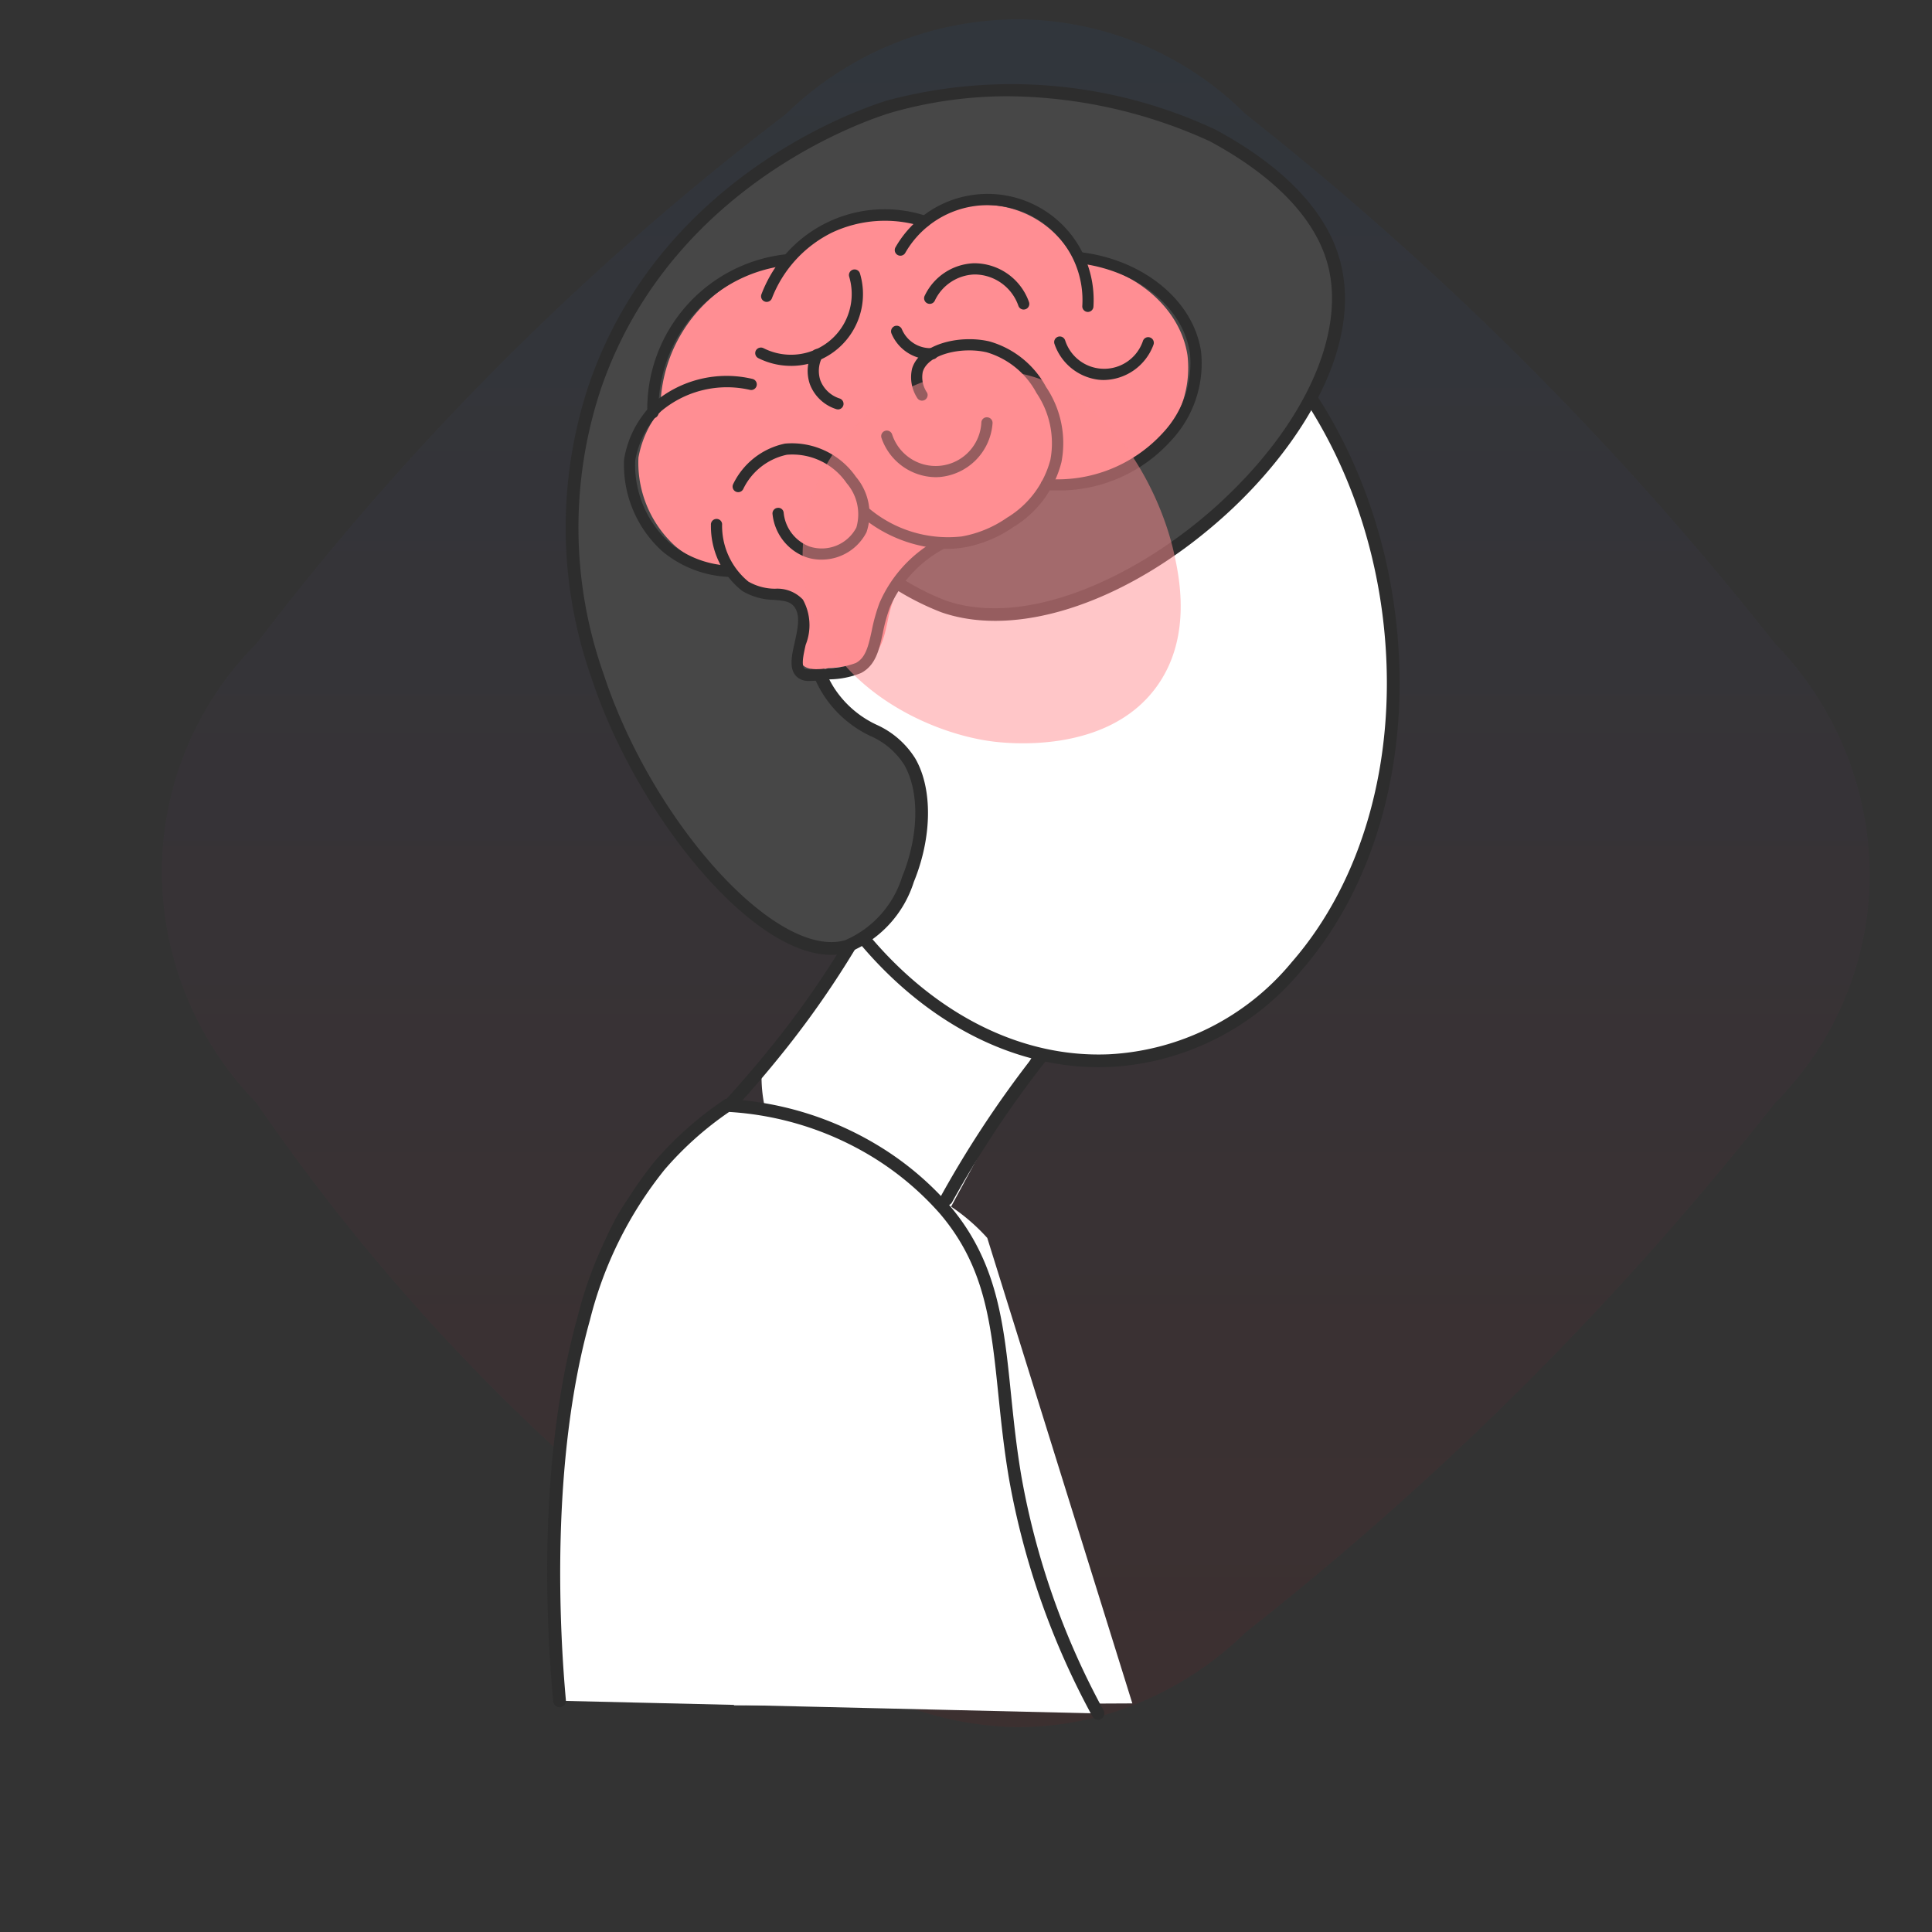
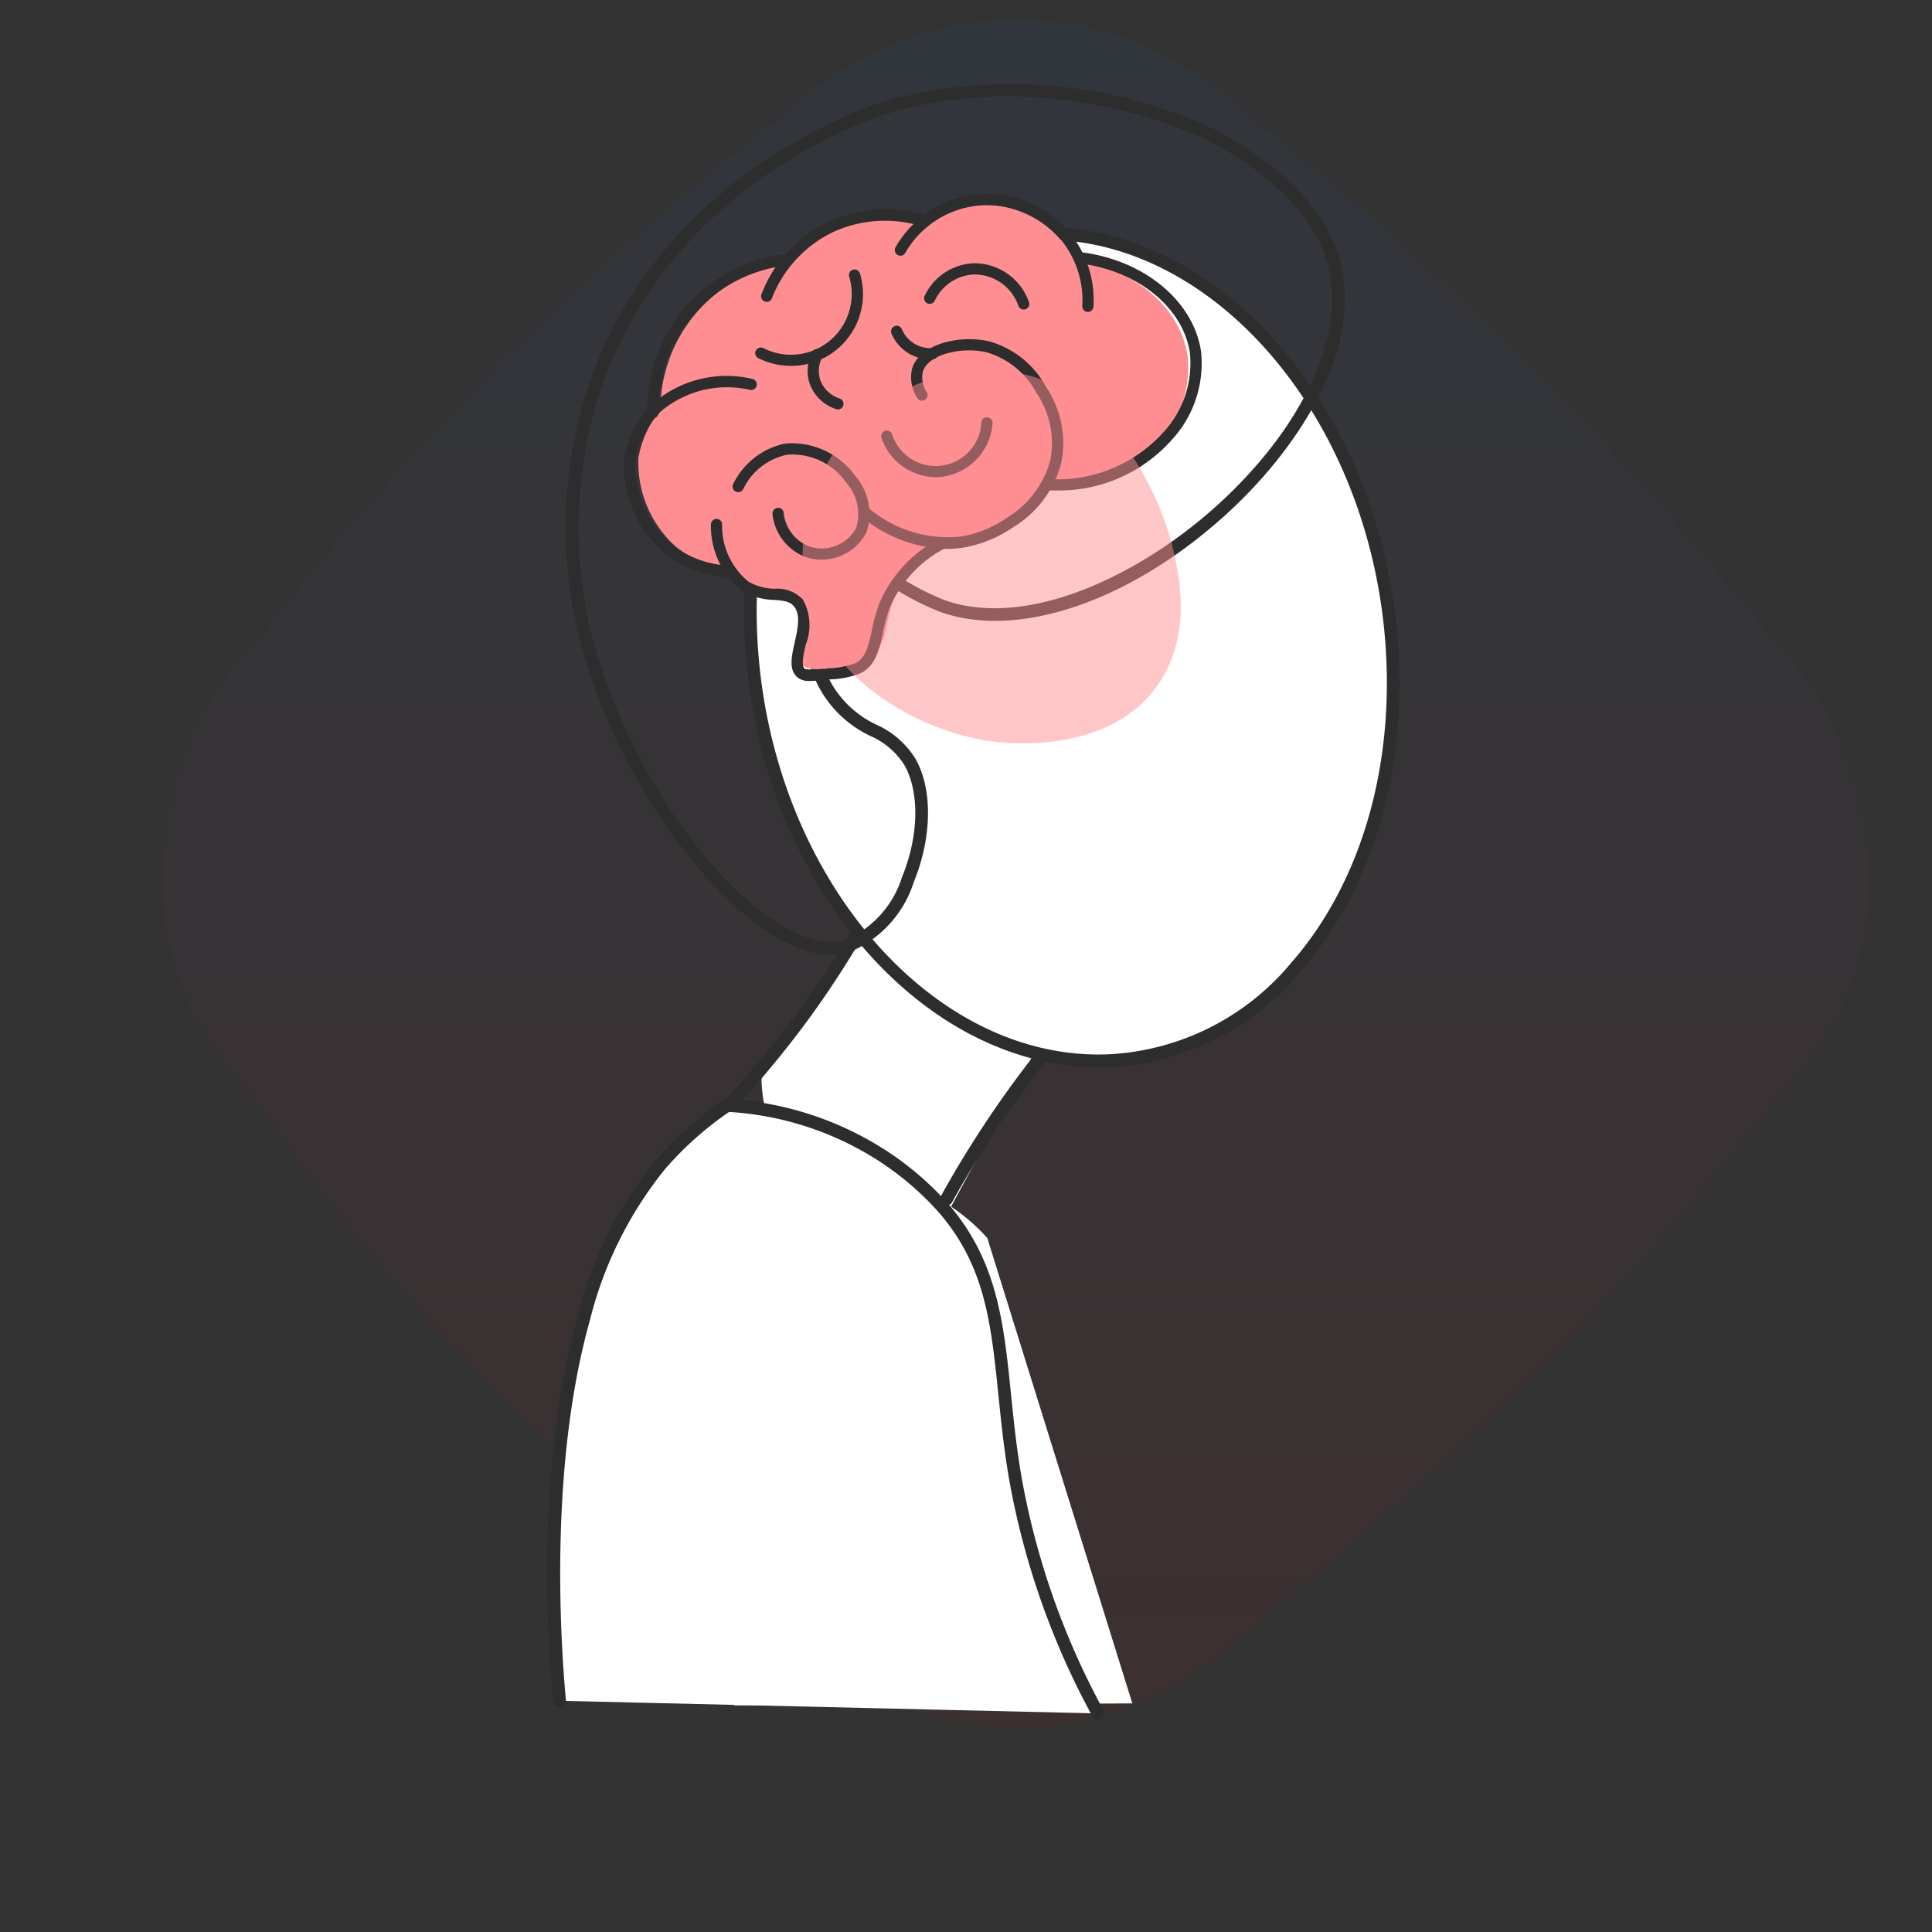
<svg xmlns="http://www.w3.org/2000/svg" width="100" height="100" viewBox="0 0 100 100">
  <rect x="0" y="0" width="100" height="100" fill="#333333" stroke="none" />
  <defs>
    <style>
      .cls-1, .cls-6, .cls-8 {
        fill: none;
      }

      .cls-2 {
        opacity: 0.05;
        fill: url(#linear-gradient);
      }

      .cls-3 {
        fill: #fff;
      }

      .cls-4 {
        fill: #2d2d2d;
      }

      .cls-5 {
        fill: #474747;
      }

      .cls-6, .cls-8 {
        stroke: #2d2d2d;
        stroke-miterlimit: 10;
      }

      .cls-6 {
        stroke-width: 0.7px;
      }

      .cls-10, .cls-7 {
        fill: #ff8e93;
      }

      .cls-8 {
        stroke-linecap: round;
        stroke-width: 0.618px;
      }

      .cls-9 {
        mix-blend-mode: multiply;
        isolation: isolate;
      }

      .cls-10 {
        opacity: 0.5;
      }
    </style>
    <linearGradient id="linear-gradient" x1="0.5" x2="0.5" y2="1" gradientUnits="objectBoundingBox">
      <stop offset="0" stop-color="#1778f2" />
      <stop offset="1" stop-color="#f40009" />
    </linearGradient>
  </defs>
  <g id="Group_124984" data-name="Group 124984" transform="translate(-48 -1239)">
    <rect id="Rectangle_10357" data-name="Rectangle 10357" class="cls-1" width="100" height="100" transform="translate(48 1239)" />
    <g id="Group_124917" data-name="Group 124917">
      <path id="Path_153250" data-name="Path 153250" class="cls-2" d="M32.3,83.491A105.79,105.79,0,0,1,17.2,70.917,105.57,105.57,0,0,1,4.909,56.1,17.251,17.251,0,0,1,0,44.2,16.783,16.783,0,0,1,4.909,32.3,144.539,144.539,0,0,1,32.3,4.909,17.263,17.263,0,0,1,44.2,0,16.781,16.781,0,0,1,56.1,4.909a164.255,164.255,0,0,1,13.841,12.23A164.608,164.608,0,0,1,83.491,32.3,17.24,17.24,0,0,1,88.4,44.2a16.782,16.782,0,0,1-4.909,11.9A163.679,163.679,0,0,1,69.255,71.955,164.629,164.629,0,0,1,56.1,83.491a17.386,17.386,0,0,1-7.239,4.259,16.564,16.564,0,0,1-4.664.65,17.462,17.462,0,0,1-5.792-1.133A18.7,18.7,0,0,1,32.3,83.491Z" transform="translate(56.375 1240)" />
      <g id="Group_75806" data-name="Group 75806" transform="translate(-2009.595 1200.954)">
        <g id="Group_6197" data-name="Group 6197" transform="translate(2097.014 78.412)">
          <path id="Path_385" data-name="Path 385" class="cls-3" d="M2115.168,90.7l-7.812,14.44c-1.023-.336-7.189-2.459-8.341-7.452a7.323,7.323,0,0,1-.181-1.859q5.01-7.575,10.021-15.149Z" transform="translate(-2098.832 -80.677)" />
        </g>
        <g id="Group_6198" data-name="Group 6198" transform="translate(2088.186 79.717)">
          <path id="Path_386" data-name="Path 386" class="cls-4" d="M2089.778,107.144a.354.354,0,0,1-.088-.011.331.331,0,0,1-.231-.406c.765-2.781,1.889-4.7,3.432-5.855.087-.093.15-.15.247-.237s.206-.187.435-.4a59.759,59.759,0,0,0,5.528-6.072,48.369,48.369,0,0,0,3.423-4.928,53.916,53.916,0,0,0,3.564-6.966.329.329,0,0,1,.606.258,54.448,54.448,0,0,1-3.608,7.05,48.851,48.851,0,0,1-3.468,5,60.175,60.175,0,0,1-5.591,6.14c-.235.225-.355.335-.446.416s-.144.131-.256.244c-1.46,1.1-2.506,2.9-3.229,5.536A.331.331,0,0,1,2089.778,107.144Z" transform="translate(-2089.448 -82.064)" />
        </g>
        <g id="Group_6199" data-name="Group 6199" transform="translate(2093.355 47.652)">
          <ellipse id="Ellipse_5830" data-name="Ellipse 5830" class="cls-3" cx="16.489" cy="21.531" rx="16.489" ry="21.531" transform="translate(0 5.264) rotate(-9.185)" />
          <path id="Path_387" data-name="Path 387" class="cls-4" d="M2116.233,93.752c-9.054,0-17.176-9.271-18.252-21h0c-.623-6.788,1.192-13.168,4.978-17.5a13.775,13.775,0,0,1,9.892-4.977c9.3-.391,17.729,9.013,18.827,20.987.623,6.788-1.192,13.167-4.978,17.5a13.773,13.773,0,0,1-9.891,4.978C2116.616,93.747,2116.425,93.752,2116.233,93.752Zm-2.805-42.834q-.273,0-.548.012a13.129,13.129,0,0,0-9.423,4.752c-3.67,4.2-5.425,10.4-4.819,17.01h0c1.065,11.629,9.192,20.791,18.141,20.389a13.133,13.133,0,0,0,9.425-4.753c3.668-4.2,5.424-10.4,4.817-17.008C2129.977,59.927,2122.148,50.918,2113.428,50.918Z" transform="translate(-2095.115 -48.119)" />
        </g>
        <g id="Group_6202" data-name="Group 6202" transform="translate(2086.876 42.368)">
          <g id="Group_6200" data-name="Group 6200" transform="translate(0.328 0.33)">
-             <path id="Path_388" data-name="Path 388" class="cls-5" d="M2127.877,51.781c2.067,8.38-12.033,20.536-20.255,17.665-2.6-.906-4.524-3.283-5.919-2.407-1.378.866-1.479,4.435-.026,6.774,1.377,2.218,3.193,1.888,4.218,3.683,1.669,2.921-.312,8.719-3.266,9.555-3.99,1.129-10.471-6.588-12.908-14.008a23.264,23.264,0,0,1-.136-14.949c3.722-10.875,14.369-14.265,15.306-14.532a24.627,24.627,0,0,1,16.679,1.514C2126.485,47.721,2127.561,50.5,2127.877,51.781Z" transform="translate(-2088.405 -42.72)" />
-           </g>
+             </g>
          <g id="Group_6201" data-name="Group 6201" transform="translate(0)">
            <path id="Path_389" data-name="Path 389" class="cls-4" d="M2101.8,87.468c-4.239,0-10.145-7.437-12.414-14.343a23.372,23.372,0,0,1-.134-15.158c3.867-11.3,15.052-14.606,15.527-14.743a24.88,24.88,0,0,1,16.906,1.531c3.614,1.945,5.851,4.336,6.488,6.926,1.128,4.57-2.319,9.7-5.92,12.977-4.937,4.492-10.728,6.487-14.762,5.077a13.871,13.871,0,0,1-2.838-1.5c-1.191-.758-2.135-1.36-2.8-.937-1.158.727-1.334,4.049.077,6.322a5.262,5.262,0,0,0,2.218,1.94,4.558,4.558,0,0,1,2.007,1.754c.9,1.567.865,4.069-.079,6.377a5.83,5.83,0,0,1-3.384,3.657A3.264,3.264,0,0,1,2101.8,87.468Zm9.17-44.44a21.889,21.889,0,0,0-6.01.831c-.46.132-11.327,3.346-15.084,14.322a22.732,22.732,0,0,0,.137,14.739c2.529,7.706,8.959,14.794,12.5,13.793a5.28,5.28,0,0,0,2.953-3.272c.869-2.126.916-4.4.116-5.8a3.927,3.927,0,0,0-1.754-1.5,5.889,5.889,0,0,1-2.458-2.169c-1.521-2.449-1.452-6.232.132-7.227,1.024-.643,2.17.091,3.5.94a13.419,13.419,0,0,0,2.7,1.436c4.332,1.509,10.2-1.394,14.1-4.943,4.416-4.019,6.609-8.744,5.724-12.332h0c-.593-2.4-2.716-4.65-6.143-6.494A25.584,25.584,0,0,0,2110.971,43.028Z" transform="translate(-2088.056 -42.368)" />
          </g>
        </g>
        <g id="Group_6203" data-name="Group 6203" transform="translate(2108.936 92.062)">
          <path id="Path_390" data-name="Path 390" class="cls-6" d="M2111.5,95.185" transform="translate(-2111.503 -95.185)" />
        </g>
        <g id="Group_6204" data-name="Group 6204" transform="translate(2088.985 98.889)">
          <path id="Path_391" data-name="Path 391" class="cls-3" d="M2110.009,105.673q3.755,12.047,7.509,24.092l-20.6.1-6.623-5.214,1.721-10.951,2.4-8.135c.451-.359,6.1-4.72,11.837-2.5A9.99,9.99,0,0,1,2110.009,105.673Z" transform="translate(-2090.298 -102.44)" />
        </g>
        <g id="Group_6222" data-name="Group 6222" transform="translate(2089.891 48.094)">
          <g id="Group_6205" data-name="Group 6205" transform="translate(0.745 0.56)">
            <path id="Path_392" data-name="Path 392" class="cls-7" d="M2114.619,51.9a5.221,5.221,0,0,0-7.773-1.82,6.61,6.61,0,0,0-4.81.367,6.425,6.425,0,0,0-2.023,1.546,7.725,7.725,0,0,0-6.822,7.685,5.292,5.292,0,0,0-1.134,2.449,5.828,5.828,0,0,0,1.908,4.583,5.517,5.517,0,0,0,3.208,1.283,2.7,2.7,0,0,0,.714.675,3.253,3.253,0,0,0,1.623.455c.458.036.7.064.87.273.287.358.143,1,0,1.629-.16.721-.327,1.465.227,1.879.317.238.732.193,1.658.091a9.483,9.483,0,0,0,1.089-.155,1.939,1.939,0,0,0,.457-.167c.781-.4.955-1.205,1.139-2.053a8.029,8.029,0,0,1,.341-1.241,5.772,5.772,0,0,1,2.536-2.745,5.447,5.447,0,0,0,.952-.067c.093-.014.22-.039.375-.076a6.38,6.38,0,0,0,2.116-.952,6.2,6.2,0,0,0,1.783-1.756,7.575,7.575,0,0,0,5.958-2.506,5.556,5.556,0,0,0,1.465-4.439C2120.1,54.34,2117.7,52.324,2114.619,51.9Z" transform="translate(-2092.052 -49.049)" />
          </g>
          <g id="Group_6221" data-name="Group 6221" transform="translate(0)">
            <g id="Group_6206" data-name="Group 6206" transform="translate(21.579 3.006)">
              <path id="Path_393" data-name="Path 393" class="cls-4" d="M2114.95,63.981c-.216,0-.381-.008-.484-.016a.29.29,0,0,1-.269-.31.283.283,0,0,1,.309-.269A7.39,7.39,0,0,0,2120.511,61a5.272,5.272,0,0,0,1.4-4.135c-.356-2.361-2.709-4.269-5.722-4.639a.292.292,0,0,1-.253-.325.3.3,0,0,1,.324-.253c3.27.4,5.831,2.513,6.226,5.131a5.834,5.834,0,0,1-1.522,4.592A7.809,7.809,0,0,1,2114.95,63.981Z" transform="translate(-2114.196 -51.649)" />
            </g>
            <g id="Group_6207" data-name="Group 6207" transform="translate(14.019)">
              <path id="Path_394" data-name="Path 394" class="cls-4" d="M2116.155,54.552h-.012a.291.291,0,0,1-.278-.3A4.911,4.911,0,0,0,2106.7,51.5a.29.29,0,1,1-.5-.3,5.491,5.491,0,0,1,10.243,3.071A.291.291,0,0,1,2116.155,54.552Z" transform="translate(-2106.161 -48.454)" />
            </g>
            <g id="Group_6208" data-name="Group 6208" transform="translate(1.443 10.669)">
              <path id="Path_395" data-name="Path 395" class="cls-8" d="M2092.795,59.793" transform="translate(-2092.795 -59.793)" />
            </g>
            <g id="Group_6209" data-name="Group 6209" transform="translate(7.094 0.789)">
              <path id="Path_396" data-name="Path 396" class="cls-4" d="M2099.09,54.082a.265.265,0,0,1-.1-.02.289.289,0,0,1-.167-.374,6.826,6.826,0,0,1,8.562-4.043.291.291,0,0,1-.185.551,6.44,6.44,0,0,0-4.728.3,6.355,6.355,0,0,0-3.107,3.4A.29.29,0,0,1,2099.09,54.082Z" transform="translate(-2098.801 -49.293)" />
            </g>
            <g id="Group_6210" data-name="Group 6210" transform="translate(5.623 12.87)">
              <path id="Path_397" data-name="Path 397" class="cls-4" d="M2101.825,68.18a2.422,2.422,0,0,1-.808-.135,2.666,2.666,0,0,1-1.713-2.22.289.289,0,0,1,.254-.323.278.278,0,0,1,.323.254,2.084,2.084,0,0,0,1.329,1.742,2.024,2.024,0,0,0,2.433-.98,2.46,2.46,0,0,0-.5-2.292,3.409,3.409,0,0,0-3.1-1.474,3.256,3.256,0,0,0-2.253,1.77.29.29,0,0,1-.525-.247,3.853,3.853,0,0,1,2.682-2.1,4.034,4.034,0,0,1,3.673,1.718,2.97,2.97,0,0,1,.549,2.868A2.609,2.609,0,0,1,2101.825,68.18Z" transform="translate(-2097.237 -62.132)" />
            </g>
            <g id="Group_6211" data-name="Group 6211" transform="translate(12.171 7.505)">
              <path id="Path_398" data-name="Path 398" class="cls-4" d="M2108.7,67.289a7.188,7.188,0,0,1-4.4-1.684.29.29,0,0,1,.373-.445,6.356,6.356,0,0,0,4.838,1.484,5.9,5.9,0,0,0,2.342-.97,4.971,4.971,0,0,0,2.245-3,4.632,4.632,0,0,0-.718-3.452,4.3,4.3,0,0,0-2.576-2.108c-1.275-.3-3.037.088-3.311,1.009a1.418,1.418,0,0,0,.224,1.082.29.29,0,0,1-.5.289,1.974,1.974,0,0,1-.278-1.537c.373-1.249,2.423-1.775,4-1.408a4.832,4.832,0,0,1,2.94,2.366,5.189,5.189,0,0,1,.792,3.88,5.5,5.5,0,0,1-2.481,3.359,6.486,6.486,0,0,1-2.582,1.065A5.68,5.68,0,0,1,2108.7,67.289Z" transform="translate(-2104.197 -56.431)" />
            </g>
            <g id="Group_6212" data-name="Group 6212" transform="translate(1.208 3.106)">
              <path id="Path_399" data-name="Path 399" class="cls-4" d="M2092.835,60.246a.291.291,0,0,1-.29-.284,8.056,8.056,0,0,1,7.222-8.205.291.291,0,1,1,.06.579,7.475,7.475,0,0,0-6.7,7.615.29.29,0,0,1-.284.3Z" transform="translate(-2092.544 -51.755)" />
            </g>
            <g id="Group_6213" data-name="Group 6213" transform="translate(0 9.415)">
              <path id="Path_400" data-name="Path 400" class="cls-4" d="M2096.7,68.857h-.013a5.739,5.739,0,0,1-3.449-1.333,6.028,6.028,0,0,1-1.971-4.742,5.234,5.234,0,0,1,1.519-2.922,5.8,5.8,0,0,1,5.139-1.247.291.291,0,0,1-.138.565,5.306,5.306,0,0,0-4.6,1.1,4.65,4.65,0,0,0-1.344,2.567,5.43,5.43,0,0,0,1.772,4.235,5.16,5.16,0,0,0,3.1,1.195.29.29,0,0,1-.013.581Z" transform="translate(-2091.261 -58.46)" />
            </g>
            <g id="Group_6214" data-name="Group 6214" transform="translate(4.499 16.81)">
              <path id="Path_401" data-name="Path 401" class="cls-4" d="M2101.172,74.707a.952.952,0,0,1-.607-.153c-.512-.383-.353-1.092-.185-1.843.155-.7.317-1.418-.031-1.854-.214-.269-.515-.3-1.03-.345a3.343,3.343,0,0,1-1.651-.46,4.26,4.26,0,0,1-1.623-3.413.29.29,0,0,1,.262-.316.285.285,0,0,1,.316.263,3.737,3.737,0,0,0,1.358,2.978,2.787,2.787,0,0,0,1.384.37,1.82,1.82,0,0,1,1.439.562,2.731,2.731,0,0,1,.144,2.343c-.12.537-.244,1.093-.033,1.251a3.552,3.552,0,0,0,1.218-.043,4.365,4.365,0,0,0,1.406-.266c.522-.271.659-.894.831-1.683a9.06,9.06,0,0,1,.4-1.429,6.842,6.842,0,0,1,3.015-3.288.291.291,0,0,1,.3.5,6.263,6.263,0,0,0-2.771,3,8.471,8.471,0,0,0-.371,1.341c-.189.865-.366,1.68-1.132,2.077a4.53,4.53,0,0,1-1.6.326C2101.757,74.671,2101.426,74.707,2101.172,74.707Z" transform="translate(-2096.042 -66.32)" />
            </g>
            <g id="Group_6215" data-name="Group 6215" transform="translate(15.542 3.578)">
              <path id="Path_402" data-name="Path 402" class="cls-4" d="M2112.927,54.654a.29.29,0,0,1-.274-.193,2.411,2.411,0,0,0-2.225-1.623h-.062a2.359,2.359,0,0,0-2.036,1.347.291.291,0,1,1-.521-.258,2.939,2.939,0,0,1,2.541-1.67,3.006,3.006,0,0,1,2.851,2.008.291.291,0,0,1-.274.388Z" transform="translate(-2107.779 -52.257)" />
            </g>
            <g id="Group_6216" data-name="Group 6216" transform="translate(22.27 7.379)">
-               <path id="Path_403" data-name="Path 403" class="cls-4" d="M2117.495,58.539a2.485,2.485,0,0,1-.3-.018,2.764,2.764,0,0,1-2.248-1.837.291.291,0,1,1,.548-.195,2.12,2.12,0,0,0,4.029.02.286.286,0,0,1,.375-.167.29.29,0,0,1,.167.374A2.781,2.781,0,0,1,2117.495,58.539Z" transform="translate(-2114.929 -56.297)" />
+               <path id="Path_403" data-name="Path 403" class="cls-4" d="M2117.495,58.539A2.781,2.781,0,0,1,2117.495,58.539Z" transform="translate(-2114.929 -56.297)" />
            </g>
            <g id="Group_6217" data-name="Group 6217" transform="translate(6.794 3.898)">
              <path id="Path_404" data-name="Path 404" class="cls-4" d="M2100.331,57.588a3.756,3.756,0,0,1-1.69-.4.292.292,0,0,1-.129-.39.3.3,0,0,1,.391-.129,3.144,3.144,0,0,0,4.441-3.7.291.291,0,1,1,.559-.162,3.717,3.717,0,0,1-3.571,4.782Z" transform="translate(-2098.481 -52.597)" />
            </g>
            <g id="Group_6218" data-name="Group 6218" transform="translate(9.506 8.017)">
              <path id="Path_405" data-name="Path 405" class="cls-4" d="M2102.935,60.1a.289.289,0,0,1-.083-.012,2.153,2.153,0,0,1-1.374-1.3,2.124,2.124,0,0,1,.129-1.661.29.29,0,1,1,.513.272,1.536,1.536,0,0,0-.095,1.2,1.582,1.582,0,0,0,.993.935.291.291,0,0,1-.084.569Z" transform="translate(-2101.364 -56.975)" />
            </g>
            <g id="Group_6219" data-name="Group 6219" transform="translate(13.826 6.808)">
              <path id="Path_406" data-name="Path 406" class="cls-4" d="M2108,57.436a2.183,2.183,0,0,1-2.026-1.345.291.291,0,0,1,.537-.224,1.6,1.6,0,0,0,1.563.985h.015a.29.29,0,0,1,.014.581C2108.075,57.435,2108.041,57.436,2108,57.436Z" transform="translate(-2105.955 -55.69)" />
            </g>
            <g id="Group_6220" data-name="Group 6220" transform="translate(13.311 11.551)">
              <path id="Path_407" data-name="Path 407" class="cls-4" d="M2108.228,63.83a3,3,0,0,1-2.8-2.026.29.29,0,1,1,.548-.193,2.369,2.369,0,0,0,4.62-.613.28.28,0,0,1,.313-.267.29.29,0,0,1,.266.312,3.01,3.01,0,0,1-2.751,2.78C2108.356,63.827,2108.293,63.83,2108.228,63.83Z" transform="translate(-2105.408 -60.73)" />
            </g>
          </g>
        </g>
        <g id="Group_6223" data-name="Group 6223" transform="translate(2085.923 94.928)">
          <path id="Path_408" data-name="Path 408" class="cls-3" d="M2115.574,130.058a39.7,39.7,0,0,1-4.276-12.15c-.985-5.712-.353-10.037-3.651-13.923a15.416,15.416,0,0,0-3.6-3.025,16.408,16.408,0,0,0-7.666-2.373,17.6,17.6,0,0,0-3.493,3.1,19.785,19.785,0,0,0-3.937,7.926c-2.21,7.907-1.487,17.216-1.251,19.789" transform="translate(-2087.064 -98.252)" />
          <path id="Path_409" data-name="Path 409" class="cls-4" d="M2115.553,130.367a.333.333,0,0,1-.291-.173,40.451,40.451,0,0,1-4.31-12.249c-.269-1.558-.415-2.99-.558-4.375-.379-3.707-.679-6.636-3.019-9.392a15.3,15.3,0,0,0-3.52-2.957,16.093,16.093,0,0,0-7.4-2.318,17.245,17.245,0,0,0-3.337,2.983,20.232,20.232,0,0,0-3.87,7.8c-2.067,7.392-1.556,16.22-1.241,19.67a.329.329,0,0,1-.3.358.336.336,0,0,1-.358-.3c-.4-4.334-.758-12.681,1.263-19.908a20.875,20.875,0,0,1,4-8.054,17.941,17.941,0,0,1,3.56-3.16l.092-.063.111.007a16.755,16.755,0,0,1,7.819,2.422,15.723,15.723,0,0,1,3.677,3.092c2.471,2.912,2.8,6.081,3.173,9.75.141,1.375.286,2.8.551,4.33a39.775,39.775,0,0,0,4.242,12.05.328.328,0,0,1-.29.485Z" transform="translate(-2087.044 -98.231)" />
        </g>
        <g id="Group_6224" data-name="Group 6224" transform="translate(2106.255 92.407)">
          <path id="Path_410" data-name="Path 410" class="cls-3" d="M2113.906,95.9c-.927,1.175-1.882,2.487-2.829,3.937-.776,1.187-1.464,2.341-2.073,3.442" transform="translate(-2108.674 -95.572)" />
          <path id="Path_411" data-name="Path 411" class="cls-4" d="M2108.983,103.588a.335.335,0,0,1-.159-.04.33.33,0,0,1-.129-.448c.646-1.168,1.347-2.332,2.086-3.462.887-1.359,1.845-2.692,2.846-3.961a.329.329,0,1,1,.517.407c-.988,1.254-1.935,2.571-2.811,3.913-.729,1.118-1.424,2.268-2.06,3.421A.331.331,0,0,1,2108.983,103.588Z" transform="translate(-2108.654 -95.551)" />
        </g>
        <g id="Group_6225" data-name="Group 6225" class="cls-9" transform="translate(2099.142 57.204)">
          <path id="Path_412" data-name="Path 412" class="cls-10" d="M2120.305,67.577c.264,1.186.975,4.375-.9,6.953-2.573,3.543-7.837,2.915-8.541,2.82-3.905-.525-9.672-3.6-9.773-9.439a9.607,9.607,0,0,1,9.439-9.773C2116.55,58.033,2119.561,64.227,2120.305,67.577Z" transform="translate(-2101.093 -58.137)" />
        </g>
      </g>
    </g>
  </g>
</svg>